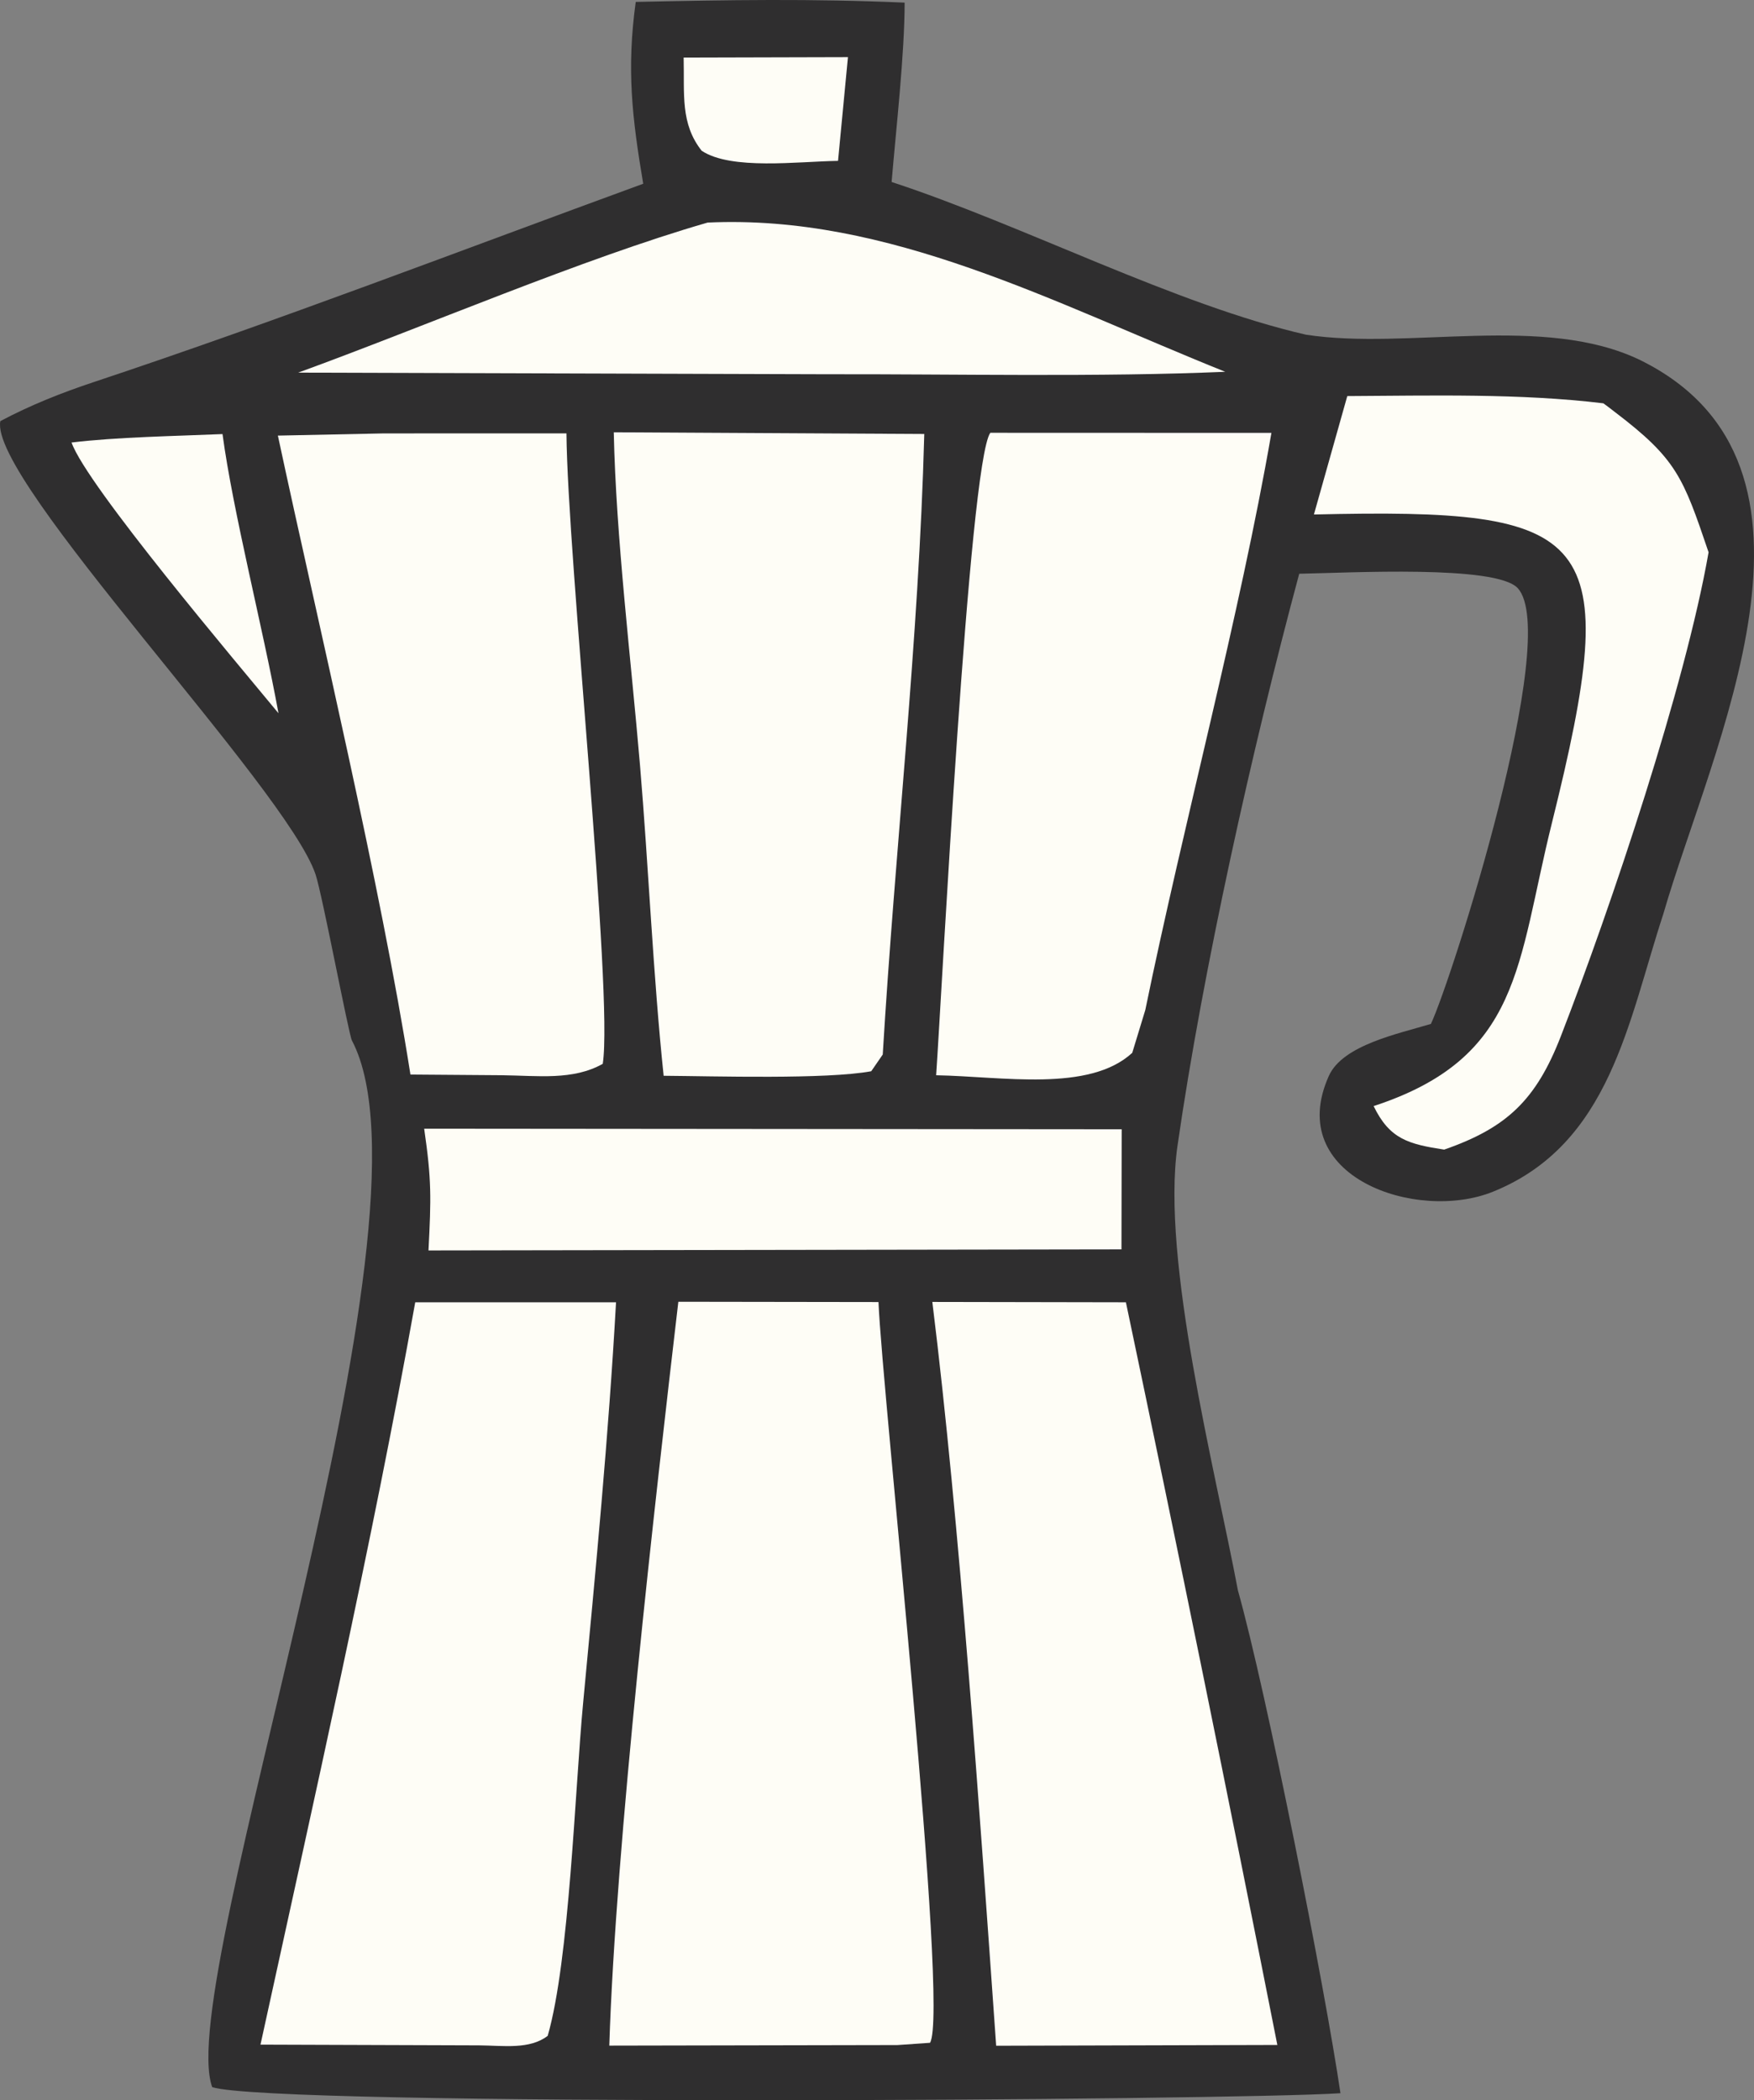
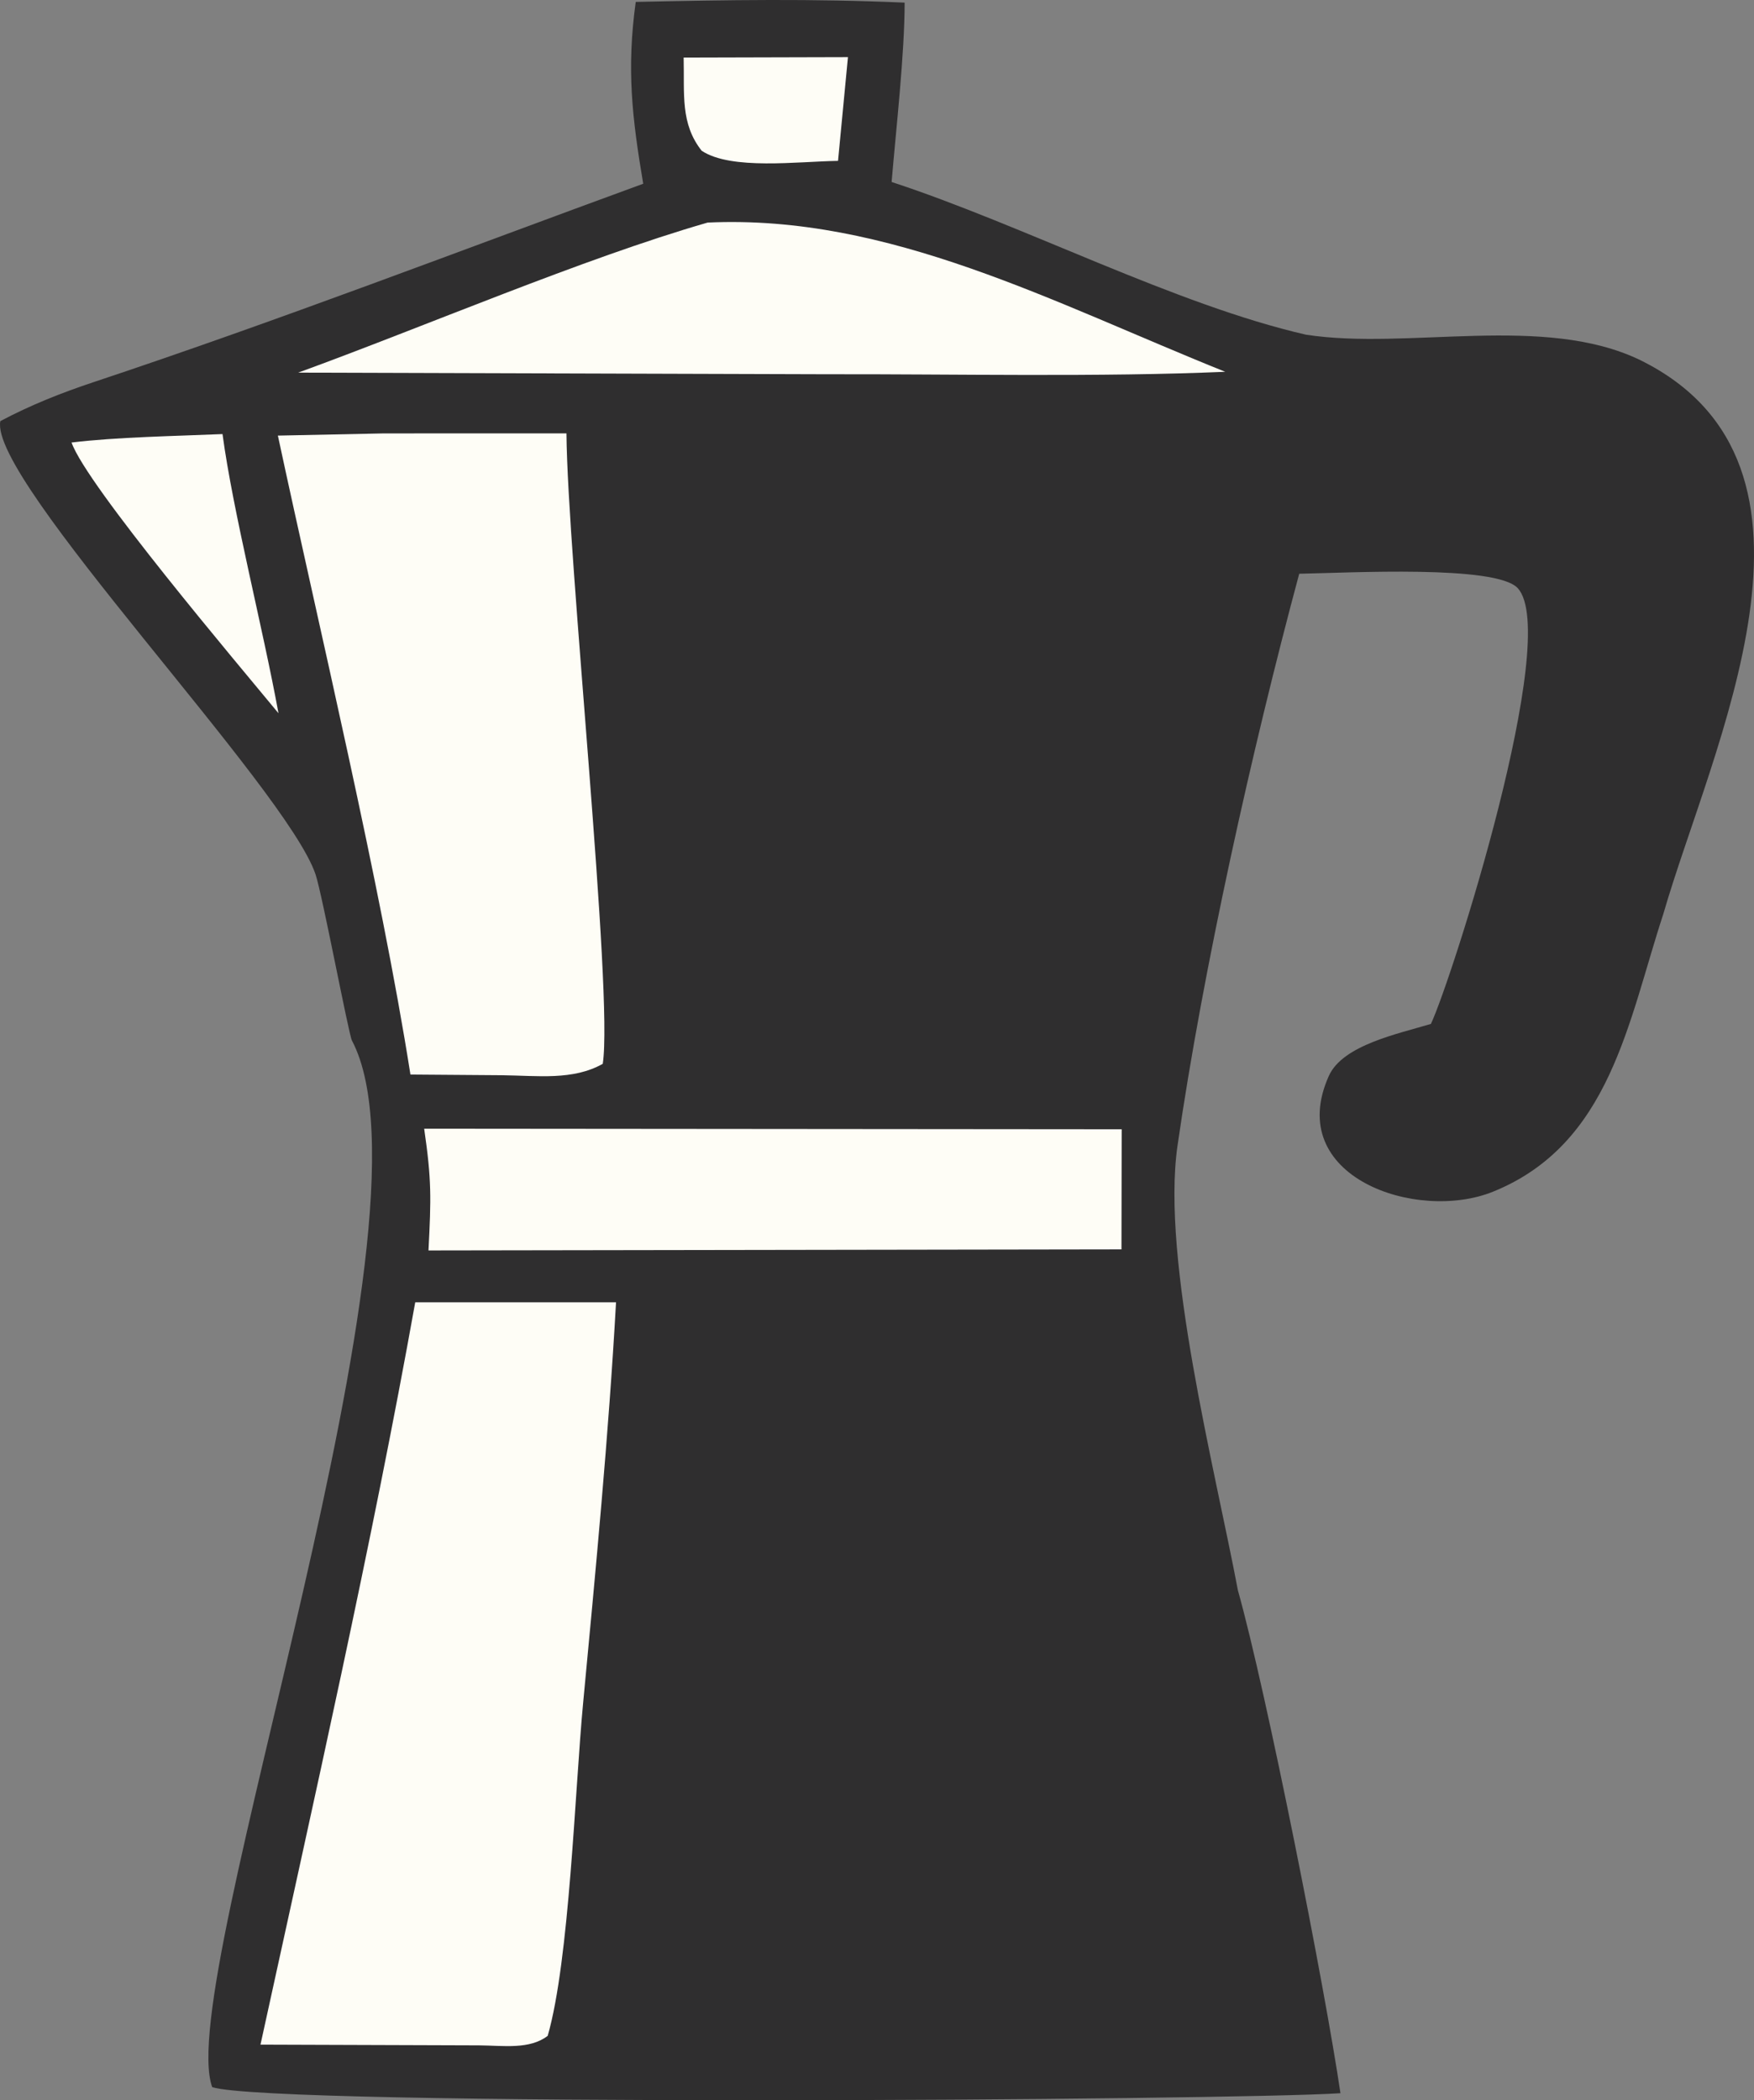
<svg xmlns="http://www.w3.org/2000/svg" width="110.209" height="131.913" viewBox="0 0 110.209 131.913" version="1.1" id="svg429">
  <rect x="0" y="0" width="110.209" height="131.913" fill="#808080" stroke="none" />
  <path fill="#2f2e2f" d="m 39.945,0.12 c 5.86,-0.125 11.05,-0.21 16.896,0.045 -10e-4,3.212 -0.54,7.956 -0.818,11.265 8.31,2.725 17.827,7.709 26.037,9.592 6.424,0.988 14.941,-1.329 21,1.595 13.363,6.591 4.456,24.373 1.449,34.797 -2.206,6.717 -3.323,14.452 -10.697,17.434 -4.793,1.939 -13.165,-0.929 -10.317,-7.272 0.872,-1.943 4.374,-2.648 6.413,-3.265 1.308,-2.778 8.203,-24.363 5.457,-27.368 -1.349,-1.476 -10.613,-0.961 -13.731,-0.907 -2.939,10.911 -6.046,24.828 -7.648,35.924 -1.037,7.18 2.379,20.413 3.795,27.927 1.812,6.45 5.483,25.037 6.443,31.585 -6.786,0.452 -67.139,0.851 -70.89,-0.382 -2.448,-6.66 14.738,-54.441 8.779,-65.735 -0.209,-0.398 -1.858,-9.157 -2.286,-10.434 -1.819,-5.428 -20.555,-24.785 -19.805,-28.472 1.902,-1.009 3.85,-1.78 5.889,-2.458 11.608,-3.859 23.015,-8.255 34.504,-12.45 -0.707,-4.184 -1.049,-7.218 -0.47,-11.421 z" id="path28" />
-   <path fill="#fefdf6" d="m 42.622,81.762 12.576,0.018 c 0.223,5.625 4.464,44.52 3.238,46.525 l -2.048,0.142 -18.104,0.035 c 0.395,-12.592 2.868,-34.147 4.338,-46.72 z" id="path29" />
  <path fill="#fefdf6" d="m 26.09,81.797 h 12.617 c -0.46,8.291 -1.285,16.888 -2.068,25.172 -0.515,5.441 -0.859,16.158 -2.225,20.899 -1.133,0.873 -2.79,0.613 -4.305,0.598 l -13.742,-0.046 c 3.302,-15.133 7.006,-31.446 9.723,-46.623 z" id="path30" />
-   <path fill="#fefdf6" d="m 58.581,81.773 12.163,0.022 c 3.268,15.529 6.44,31.078 9.515,46.646 l -17.667,0.049 c -1.013,-14.332 -2.289,-32.812 -4.011,-46.717 z" id="path31" />
-   <path fill="#fefdf6" d="m 38.565,27.151 19.51,0.107 c -0.344,12.973 -1.835,25.995 -2.609,38.975 l -0.724,1.05 c -2.82,0.521 -9.87,0.308 -13.043,0.285 -0.661,-6.276 -0.948,-13.149 -1.486,-19.506 -0.567,-6.699 -1.507,-14.271 -1.648,-20.911 z" id="path32" />
-   <path fill="#fefdf6" d="m 62.224,27.183 17.663,0.006 c -1.986,11.458 -5.53,24.58 -7.924,36.246 l -0.821,2.693 c -2.715,2.489 -8.146,1.484 -12.321,1.407 0.347,-4.981 2.055,-38.442 3.403,-40.352 z" id="path33" />
  <path fill="#fefdf6" d="m 24.119,27.222 11.473,-0.002 c 0.063,7.783 2.957,35.211 2.281,39.598 -1.875,1.054 -4.082,0.742 -6.336,0.716 l -5.748,-0.043 c -1.885,-11.977 -5.731,-28.01 -8.329,-40.131 z" id="path34" />
-   <path fill="#fefdf6" d="m 84.654,24.877 c 5.301,-0.027 10.846,-0.179 16.089,0.455 0.091,0.066 0.181,0.132 0.271,0.198 l 0.443,0.341 c 3.889,2.956 4.293,4.084 5.898,8.817 -1.465,8.379 -6.098,22.194 -9.283,30.397 -1.556,4.009 -3.404,5.757 -7.331,7.121 -2.254,-0.346 -3.429,-0.664 -4.432,-2.734 9.311,-3.047 8.999,-8.936 11.192,-17.742 4.573,-18.361 2.751,-19.828 -14.944,-19.415 z" id="path35" />
  <path fill="#fefdf6" d="m 26.652,70.891 43.827,0.037 -0.014,7.544 -43.542,0.067 c 0.169,-3.296 0.199,-4.41 -0.271,-7.648 z" id="path36" />
  <path fill="#fefdf6" d="m 44.461,13.98 c 11.388,-0.532 21.746,5.051 32.523,9.371 -7.752,0.341 -17.142,0.138 -25.023,0.155 l -33.226,-0.101 c 7.888,-2.87 17.9,-7.172 25.726,-9.425 z" id="path37" />
  <path fill="#fefdf6" d="m 4.496,27.794 c 2.867,-0.347 6.541,-0.403 9.485,-0.53 0.659,4.9 2.541,12.19 3.517,17.535 -2.508,-3.04 -12.07,-14.327 -13.002,-17.005 z" id="path38" />
  <path fill="#fefdf6" d="m 42.956,3.616 10.323,-0.027 -0.623,6.515 c -2.525,0.037 -6.713,0.596 -8.568,-0.636 -1.349,-1.71 -1.077,-3.558 -1.132,-5.852 z" id="path39" />
  <defs id="defs148" />
  <defs id="defs185" />
</svg>